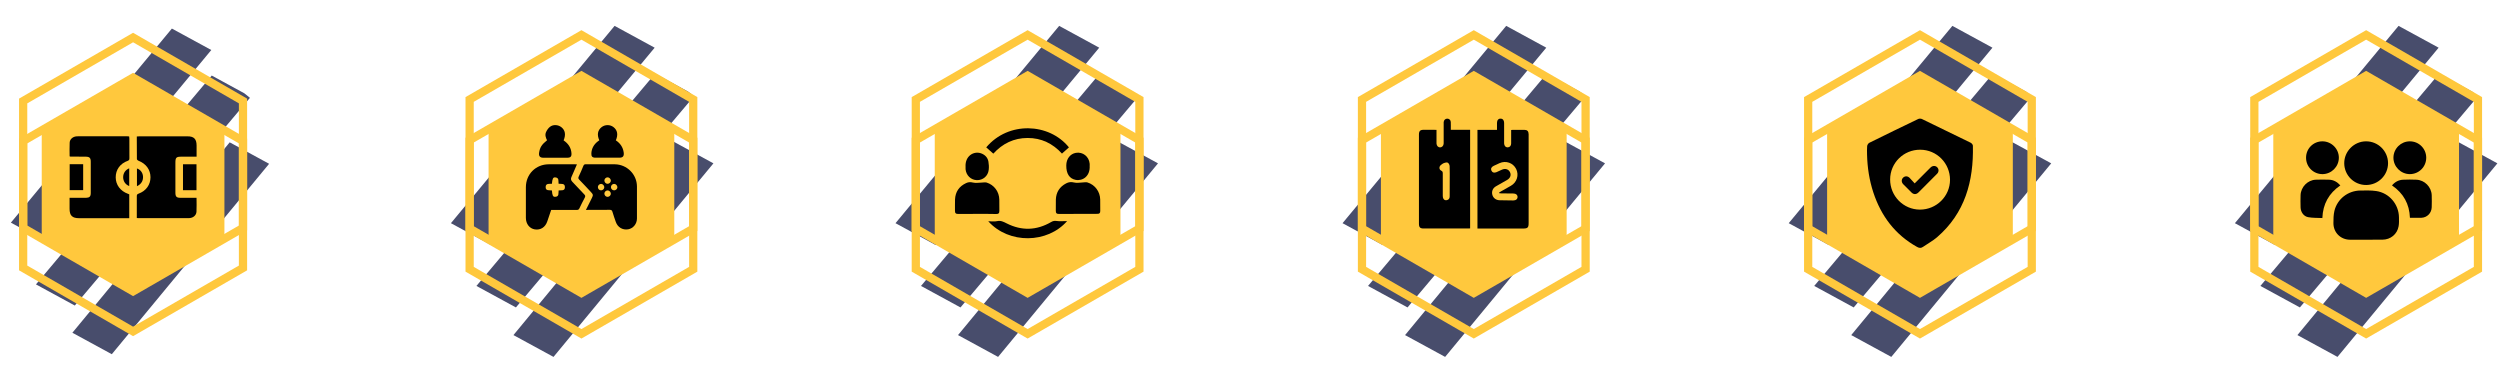
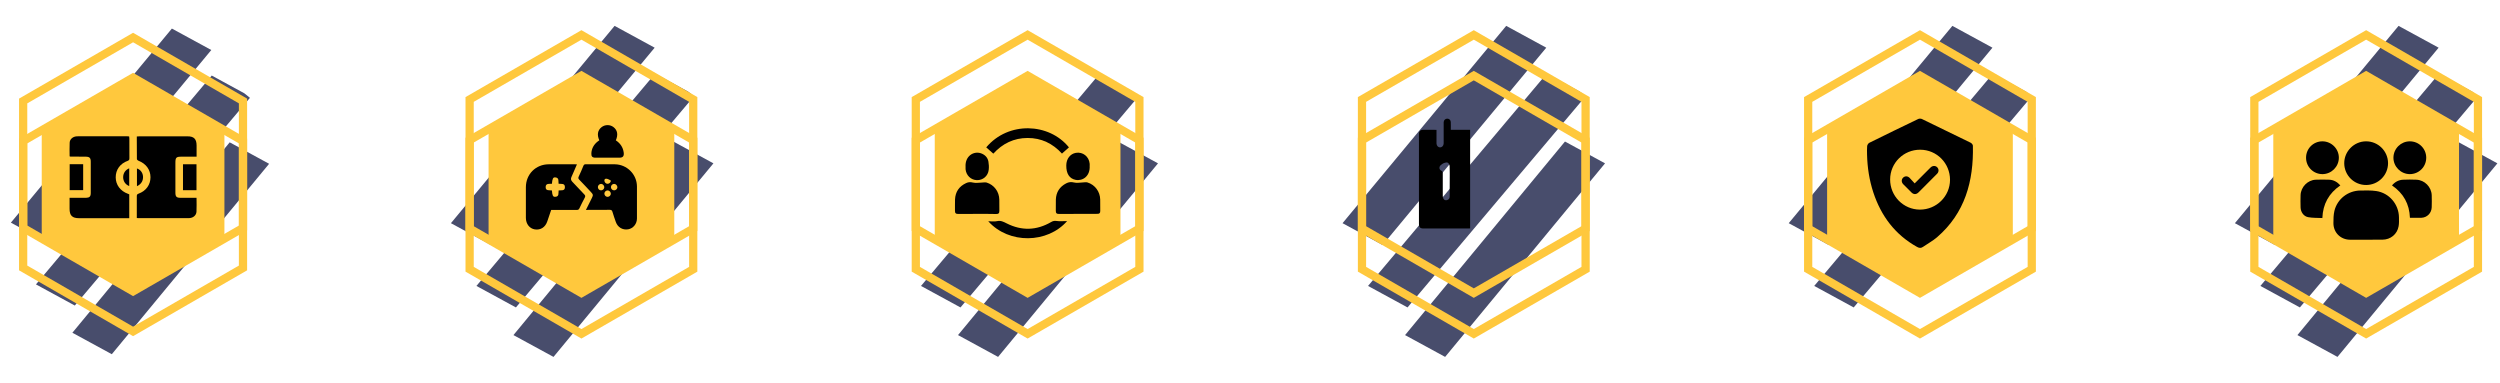
<svg xmlns="http://www.w3.org/2000/svg" width="607" height="93" viewBox="0 0 607 93" fill="none">
  <path d="M115.676 69.426L125.263 74.646L168.488 23.38L167.091 22.254L159.055 17.879L115.676 69.426Z" fill="#484D6C" />
  <path d="M134.392 86.656L173.219 39.661L163.491 34.364L124.664 81.359L134.392 86.656Z" fill="#484D6C" />
  <path d="M119.212 59.484L158.95 11.579L149.222 6.282L109.484 54.188L119.212 59.484Z" fill="#484D6C" />
  <path d="M114.026 34.03L141.171 18.358L168.317 34.03V65.375L141.171 81.048L114.026 65.375V34.03Z" stroke="#FFC83D" stroke-width="2" />
  <path d="M114.026 24.151L141.171 8.478L168.317 24.151V55.496L141.171 71.168L114.026 55.496V24.151Z" stroke="#FFC83D" stroke-width="2" />
  <path d="M141.171 18.461L163.717 31.478V57.512L141.171 70.528L118.626 57.512V31.478L141.171 18.461Z" fill="#FFC83D" />
-   <path d="M142.258 50.977C142.774 49.935 143.247 48.997 143.711 48.06C144.048 47.376 144.027 47.218 143.511 46.66C142.563 45.649 141.626 44.627 140.657 43.638C140.415 43.395 140.352 43.206 140.51 42.869C140.92 42.016 141.289 41.142 141.647 40.268C141.763 39.983 141.91 39.878 142.226 39.878C144.574 39.889 146.923 39.868 149.281 39.889C152.219 39.92 154.631 42.321 154.652 45.259C154.673 47.85 154.662 50.451 154.652 53.041C154.652 54.368 153.736 55.463 152.525 55.674C151.166 55.905 149.976 55.2 149.513 53.873C149.229 53.062 148.944 52.251 148.702 51.43C148.597 51.072 148.439 50.946 148.049 50.946C146.343 50.967 144.648 50.956 142.942 50.956C142.753 50.977 142.563 50.977 142.258 50.977ZM145.964 44.648C145.564 44.638 145.185 44.985 145.164 45.386C145.143 45.828 145.48 46.207 145.912 46.217C146.322 46.228 146.701 45.891 146.722 45.491C146.744 45.07 146.375 44.659 145.964 44.648ZM149.113 44.648C148.702 44.648 148.344 45.006 148.334 45.407C148.323 45.849 148.681 46.217 149.113 46.217C149.524 46.217 149.903 45.859 149.903 45.47C149.903 45.038 149.524 44.648 149.113 44.648ZM147.544 46.228C147.144 46.217 146.765 46.565 146.744 46.965C146.722 47.407 147.07 47.786 147.502 47.797C147.912 47.807 148.291 47.46 148.313 47.07C148.334 46.649 147.955 46.239 147.544 46.228ZM148.313 43.848C148.302 43.416 147.912 43.037 147.502 43.058C147.091 43.069 146.744 43.427 146.744 43.838C146.754 44.28 147.123 44.648 147.544 44.627C147.955 44.617 148.323 44.248 148.313 43.848Z" fill="black" />
+   <path d="M142.258 50.977C142.774 49.935 143.247 48.997 143.711 48.06C144.048 47.376 144.027 47.218 143.511 46.66C142.563 45.649 141.626 44.627 140.657 43.638C140.415 43.395 140.352 43.206 140.51 42.869C140.92 42.016 141.289 41.142 141.647 40.268C141.763 39.983 141.91 39.878 142.226 39.878C144.574 39.889 146.923 39.868 149.281 39.889C152.219 39.92 154.631 42.321 154.652 45.259C154.673 47.85 154.662 50.451 154.652 53.041C154.652 54.368 153.736 55.463 152.525 55.674C151.166 55.905 149.976 55.2 149.513 53.873C149.229 53.062 148.944 52.251 148.702 51.43C148.597 51.072 148.439 50.946 148.049 50.946C146.343 50.967 144.648 50.956 142.942 50.956C142.753 50.977 142.563 50.977 142.258 50.977ZM145.964 44.648C145.564 44.638 145.185 44.985 145.164 45.386C145.143 45.828 145.48 46.207 145.912 46.217C146.322 46.228 146.701 45.891 146.722 45.491C146.744 45.07 146.375 44.659 145.964 44.648ZM149.113 44.648C148.702 44.648 148.344 45.006 148.334 45.407C148.323 45.849 148.681 46.217 149.113 46.217C149.524 46.217 149.903 45.859 149.903 45.47C149.903 45.038 149.524 44.648 149.113 44.648ZM147.544 46.228C147.144 46.217 146.765 46.565 146.744 46.965C146.722 47.407 147.07 47.786 147.502 47.797C147.912 47.807 148.291 47.46 148.313 47.07C148.334 46.649 147.955 46.239 147.544 46.228ZM148.313 43.848C147.091 43.069 146.744 43.427 146.744 43.838C146.754 44.28 147.123 44.648 147.544 44.627C147.955 44.617 148.323 44.248 148.313 43.848Z" fill="black" />
  <path d="M133.823 50.977C133.507 51.914 133.191 52.841 132.875 53.768C132.391 55.189 131.243 55.916 129.842 55.695C128.568 55.484 127.694 54.368 127.684 52.915C127.684 50.419 127.673 47.934 127.684 45.438C127.694 42.3 130.074 39.91 133.212 39.889C135.35 39.878 137.498 39.889 139.636 39.889C139.762 39.889 139.878 39.899 140.078 39.91C139.73 40.71 139.393 41.479 139.067 42.248C138.962 42.49 138.867 42.732 138.751 42.964C138.54 43.395 138.614 43.764 138.941 44.111C139.92 45.143 140.878 46.186 141.868 47.207C142.121 47.46 142.152 47.66 141.984 47.986C141.531 48.84 141.099 49.692 140.689 50.566C140.541 50.893 140.352 50.977 140.004 50.977C137.961 50.967 135.908 50.977 133.823 50.977ZM134.002 44.627C133.37 44.659 132.538 44.469 132.486 45.354C132.422 46.428 133.391 46.144 134.002 46.239C134.097 47.471 134.244 47.797 134.771 47.786C135.834 47.765 135.539 46.881 135.634 46.239C136.266 46.154 137.172 46.438 137.161 45.428C137.161 44.417 136.245 44.712 135.624 44.606C135.539 43.985 135.813 43.143 134.802 43.069C134.276 43.027 134.107 43.395 134.002 44.627Z" fill="black" />
  <path d="M145.511 34.066C144.911 32.739 145.111 31.622 146.049 30.885C146.891 30.211 148.134 30.211 148.976 30.875C149.924 31.622 150.124 32.718 149.524 34.076C150.598 34.782 151.272 35.761 151.44 37.056C151.545 37.909 151.24 38.288 150.398 38.288C148.471 38.288 146.543 38.288 144.606 38.288C143.806 38.288 143.532 37.993 143.584 37.182C143.658 36.035 144.185 35.108 145.069 34.392C145.206 34.287 145.354 34.192 145.511 34.066Z" fill="black" />
-   <path d="M136.845 34.087C137.961 34.845 138.646 35.834 138.751 37.172C138.814 38.004 138.54 38.299 137.709 38.299C135.782 38.299 133.854 38.299 131.917 38.299C131.106 38.299 130.78 37.909 130.895 37.098C131.074 35.813 131.517 35.108 132.823 34.055C132.496 33.423 132.275 32.739 132.58 32.065C132.791 31.601 133.107 31.138 133.496 30.822C134.286 30.169 135.508 30.253 136.319 30.896C137.235 31.633 137.424 32.707 136.845 34.087Z" fill="black" />
  <path d="M223.618 69.426L233.205 74.646L276.431 23.38L275.033 22.254L266.997 17.879L223.618 69.426Z" fill="#484D6C" />
  <path d="M242.334 86.656L281.161 39.661L271.433 34.364L232.606 81.359L242.334 86.656Z" fill="#484D6C" />
-   <path d="M227.155 59.484L266.892 11.579L257.164 6.282L217.427 54.188L227.155 59.484Z" fill="#484D6C" />
  <path d="M222.358 34.03L249.504 18.358L276.649 34.03V65.375L249.504 81.048L222.358 65.375V34.03Z" stroke="#FFC83D" stroke-width="2" />
  <path d="M222.358 24.151L249.504 8.478L276.649 24.151V55.496L249.504 71.168L222.358 55.496V24.151Z" stroke="#FFC83D" stroke-width="2" />
  <path d="M249.504 18.461L272.049 31.478V57.512L249.504 70.528L226.958 57.512V31.478L249.504 18.461Z" fill="#FFC83D" />
  <path d="M237.263 51.932C235.725 51.932 234.187 51.918 232.649 51.946C232.076 51.96 231.852 51.736 231.866 51.163C231.894 50.254 231.838 49.345 231.88 48.436C231.964 46.563 232.887 45.234 234.578 44.451C235.11 44.2 235.627 44.172 236.242 44.326C236.927 44.493 237.696 44.34 238.423 44.326C238.801 44.312 239.206 44.228 239.556 44.326C241.374 44.885 242.604 46.549 242.632 48.464C242.646 49.373 242.618 50.282 242.646 51.191C242.66 51.778 242.422 51.974 241.849 51.96C240.339 51.918 238.801 51.932 237.263 51.932Z" fill="black" />
  <path d="M261.676 51.932C260.166 51.932 258.656 51.918 257.132 51.946C256.558 51.96 256.335 51.75 256.349 51.163C256.377 50.254 256.335 49.345 256.363 48.436C256.433 46.647 257.285 45.346 258.865 44.521C259.467 44.2 260.068 44.13 260.795 44.312C261.452 44.493 262.207 44.312 262.906 44.298C263.284 44.284 263.689 44.186 264.039 44.298C265.857 44.857 267.087 46.521 267.129 48.422C267.143 49.359 267.129 50.282 267.143 51.219C267.157 51.722 266.933 51.946 266.43 51.918C266.402 51.918 266.388 51.918 266.36 51.918C264.794 51.932 263.228 51.932 261.676 51.932Z" fill="black" />
  <path d="M259.537 35.782C258.991 36.272 258.432 36.761 257.845 37.292C255.622 34.846 252.839 33.489 249.497 33.503C246.184 33.503 243.415 34.846 241.178 37.306C240.591 36.789 240.031 36.286 239.458 35.782C244.799 29.42 254.685 29.784 259.537 35.782Z" fill="black" />
  <path d="M239.948 53.722C240.703 53.722 241.416 53.847 242.073 53.694C242.982 53.484 243.639 53.847 244.394 54.225C248.057 56.085 251.693 55.973 255.23 53.903C255.65 53.652 256.013 53.582 256.516 53.652C257.327 53.764 258.166 53.68 259.089 53.68C254.349 59.119 244.981 59.328 239.948 53.722Z" fill="black" />
  <path d="M234.439 40.523C234.271 37.894 236.41 36.58 238.228 37.237C239.164 37.586 239.808 38.243 239.989 39.236C240.101 39.893 240.143 40.578 240.059 41.236C239.892 42.746 238.647 43.78 237.193 43.738C235.725 43.697 234.592 42.592 234.439 41.096C234.425 40.83 234.439 40.578 234.439 40.523Z" fill="black" />
  <path d="M264.57 40.271C264.724 42.746 262.892 44.018 261.145 43.668C259.648 43.361 258.865 42.158 258.893 40.159C258.907 38.565 259.83 37.362 261.214 37.111C262.906 36.817 264.402 37.992 264.57 39.739C264.598 39.977 264.57 40.201 264.57 40.271Z" fill="black" />
  <path d="M8.731 69.052L18.163 74.186L60.686 23.754L59.311 22.646L51.406 18.342L8.731 69.052Z" fill="#484D6C" />
  <path d="M27.144 86.001L65.339 39.77L55.77 34.56L17.574 80.791L27.144 86.001Z" fill="#484D6C" />
  <path d="M12.211 59.271L51.302 12.144L41.732 6.934L2.641 54.061L12.211 59.271Z" fill="#484D6C" />
  <path d="M5.623 34.24L32.311 18.832L58.999 34.24V65.058L32.311 80.466L5.623 65.058V34.24Z" stroke="#FFC83D" stroke-width="2" />
  <path d="M5.623 24.521L32.311 9.113L58.999 24.521V55.338L32.311 70.747L5.623 55.338V24.521Z" stroke="#FFC83D" stroke-width="2" />
  <path d="M32.311 18.915L54.49 31.72V57.331L32.311 70.136L10.132 57.331V31.72L32.311 18.915Z" fill="#FFC83D" />
  <path d="M16.892 48.028C18.012 48.028 19.084 48.028 20.168 48.028C20.409 48.028 20.65 48.028 20.891 48.028C21.746 48.004 22.035 47.714 22.035 46.847C22.035 44.317 22.035 41.788 22.035 39.258C22.035 38.33 21.746 38.053 20.795 38.041C19.554 38.029 18.313 38.029 17.06 38.017C17.024 38.017 16.988 37.993 16.904 37.957C16.904 36.861 16.855 35.74 16.916 34.62C16.964 33.801 17.651 33.222 18.482 33.114C18.663 33.102 18.819 33.09 18.976 33.09C22.951 33.09 26.926 33.09 30.902 33.09C31.034 33.09 31.179 33.102 31.36 33.126C31.384 33.295 31.408 33.451 31.408 33.596C31.408 35.198 31.408 36.812 31.42 38.414C31.42 38.728 31.372 38.908 31.034 39.041C29.155 39.715 28.083 41.209 28.095 43.077C28.107 44.883 29.227 46.389 31.058 47.052C31.167 47.088 31.275 47.136 31.384 47.184C31.384 49.112 31.384 51.003 31.384 52.979C31.131 52.979 30.914 52.979 30.697 52.979C26.866 52.979 23.023 52.979 19.192 52.979C17.518 52.967 16.892 52.34 16.892 50.678C16.892 49.822 16.892 48.955 16.892 48.028Z" fill="black" />
  <path d="M47.719 48.028C47.719 49.196 47.767 50.304 47.707 51.401C47.658 52.244 46.972 52.846 46.116 52.943C45.996 52.955 45.876 52.967 45.755 52.967C41.695 52.967 37.648 52.967 33.588 52.967C33.492 52.967 33.395 52.943 33.215 52.931C33.215 52.304 33.215 51.69 33.215 51.075C33.215 49.931 33.227 48.787 33.215 47.642C33.215 47.317 33.287 47.148 33.624 47.028C35.467 46.365 36.539 44.859 36.539 43.04C36.539 41.209 35.455 39.728 33.624 39.029C33.456 38.969 33.239 38.764 33.239 38.619C33.215 37.029 33.215 35.451 33.215 33.861C33.215 33.644 33.215 33.427 33.215 33.138C33.444 33.126 33.636 33.102 33.829 33.102C37.72 33.102 41.623 33.102 45.514 33.102C47.092 33.09 47.731 33.753 47.731 35.331C47.731 36.21 47.731 37.09 47.731 38.041C46.478 38.041 45.273 38.041 44.081 38.041C42.779 38.041 42.587 38.234 42.587 39.547C42.587 41.956 42.587 44.366 42.587 46.775C42.587 47.751 42.864 48.028 43.84 48.028C45.117 48.028 46.406 48.028 47.719 48.028Z" fill="black" />
  <path d="M16.916 46.172C16.916 44.052 16.916 41.968 16.916 39.872C18.012 39.872 19.084 39.872 20.192 39.872C20.192 41.98 20.192 44.052 20.192 46.172C19.108 46.172 18.036 46.172 16.916 46.172Z" fill="black" />
  <path d="M47.707 46.185C46.61 46.185 45.538 46.185 44.43 46.185C44.43 44.089 44.43 42.017 44.43 39.884C45.514 39.884 46.598 39.884 47.707 39.884C47.707 41.992 47.707 44.064 47.707 46.185Z" fill="black" />
  <path d="M31.372 40.872C31.372 42.306 31.372 43.739 31.372 45.173C30.456 44.823 29.902 44.004 29.902 43.028C29.902 42.053 30.444 41.233 31.372 40.872Z" fill="black" />
  <path d="M33.251 45.209C33.251 43.727 33.251 42.318 33.251 40.908C34.058 41.137 34.66 41.92 34.72 42.812C34.805 43.86 34.287 44.727 33.251 45.209Z" fill="black" />
  <path d="M332.16 69.426L341.747 74.646L384.973 23.38L383.575 22.254L375.539 17.879L332.16 69.426Z" fill="#484D6C" />
  <path d="M350.876 86.656L389.703 39.661L379.975 34.364L341.148 81.359L350.876 86.656Z" fill="#484D6C" />
  <path d="M335.696 59.484L375.434 11.579L365.706 6.282L325.968 54.188L335.696 59.484Z" fill="#484D6C" />
  <path d="M330.69 34.03L357.836 18.358L384.982 34.03V65.375L357.836 81.048L330.69 65.375V34.03Z" stroke="#FFC83D" stroke-width="2" />
  <path d="M330.69 24.151L357.836 8.478L384.982 24.151V55.496L357.836 71.168L330.69 55.496V24.151Z" stroke="#FFC83D" stroke-width="2" />
-   <path d="M357.836 18.461L380.382 31.478V57.512L357.836 70.529L335.29 57.512V31.478L357.836 18.461Z" fill="#FFC83D" />
  <path d="M348.783 31.525C348.783 32.473 348.783 33.37 348.783 34.277C348.783 34.464 348.772 34.662 348.783 34.85C348.814 35.392 349.158 35.778 349.638 35.778C350.128 35.788 350.513 35.392 350.524 34.819C350.534 33.38 350.524 31.931 350.524 30.493C350.524 30.212 350.513 29.941 350.524 29.659C350.565 29.148 350.93 28.804 351.399 28.804C351.858 28.804 352.223 29.138 352.244 29.617C352.275 30.232 352.254 30.858 352.254 31.514C353.859 31.514 355.381 31.514 356.945 31.514C356.945 39.509 356.945 47.462 356.945 55.457C356.767 55.468 356.601 55.478 356.434 55.478C352.858 55.478 349.283 55.478 345.708 55.478C344.801 55.489 344.52 55.207 344.52 54.3C344.52 47.098 344.52 39.885 344.52 32.682C344.52 31.817 344.812 31.514 345.677 31.514C346.688 31.514 347.709 31.525 348.783 31.525ZM351.993 44.023C351.993 42.793 352.025 41.563 351.972 40.333C351.962 40.041 351.754 39.624 351.514 39.499C351.274 39.374 350.868 39.488 350.565 39.593C350.284 39.697 350.034 39.916 349.794 40.114C349.356 40.499 349.408 41.188 349.919 41.427C350.284 41.604 350.305 41.823 350.305 42.157C350.294 43.96 350.294 45.763 350.305 47.567C350.305 47.796 350.346 48.056 350.461 48.255C350.649 48.588 351.003 48.692 351.368 48.578C351.785 48.453 351.983 48.14 351.983 47.713C351.993 46.483 351.993 45.253 351.993 44.023Z" fill="black" />
-   <path d="M358.727 55.488C358.727 47.483 358.727 39.53 358.727 31.525C360.301 31.525 361.854 31.525 363.47 31.525C363.47 30.92 363.47 30.368 363.47 29.815C363.48 29.19 363.814 28.794 364.335 28.804C364.856 28.804 365.2 29.19 365.2 29.826C365.21 31.337 365.2 32.849 365.2 34.36C365.2 34.516 365.2 34.673 365.2 34.829C365.221 35.413 365.575 35.788 366.086 35.778C366.576 35.757 366.909 35.392 366.909 34.829C366.92 33.943 366.909 33.057 366.909 32.171C366.909 31.983 366.909 31.796 366.909 31.566C367.076 31.546 367.201 31.525 367.337 31.525C368.254 31.525 369.182 31.514 370.099 31.525C370.818 31.535 371.131 31.848 371.152 32.578C371.152 32.682 371.152 32.786 371.152 32.89C371.152 39.978 371.152 47.066 371.152 54.144C371.152 55.259 370.922 55.488 369.818 55.488C366.326 55.488 362.834 55.488 359.342 55.488C359.165 55.488 358.977 55.488 358.727 55.488ZM364.001 46.91C363.991 46.868 363.97 46.826 363.96 46.785C364.105 46.691 364.241 46.576 364.397 46.493C365.21 46.034 366.023 45.576 366.847 45.106C368.306 44.283 368.859 42.501 368.119 41.02C367.368 39.53 365.617 38.925 364.085 39.613C363.616 39.832 363.136 40.041 362.667 40.27C362.104 40.541 361.906 40.968 362.115 41.427C362.333 41.896 362.792 42.042 363.345 41.802C363.793 41.604 364.22 41.396 364.668 41.198C365.481 40.833 366.253 41.073 366.618 41.792C366.982 42.511 366.69 43.272 365.898 43.71C364.991 44.221 364.085 44.731 363.188 45.252C362.427 45.701 362.125 46.493 362.344 47.306C362.552 48.077 363.23 48.598 364.085 48.619C365.2 48.64 366.305 48.661 367.42 48.671C368.056 48.671 368.462 48.338 368.462 47.827C368.462 47.337 368.087 46.993 367.472 46.983C366.482 46.962 365.492 46.962 364.502 46.952C364.324 46.941 364.158 46.92 364.001 46.91Z" fill="black" />
  <path d="M440.492 69.426L450.079 74.646L493.305 23.38L491.907 22.254L483.871 17.879L440.492 69.426Z" fill="#484D6C" />
-   <path d="M459.208 86.656L498.035 39.661L488.307 34.364L449.48 81.359L459.208 86.656Z" fill="#484D6C" />
  <path d="M444.029 59.484L483.766 11.579L474.038 6.282L434.301 54.188L444.029 59.484Z" fill="#484D6C" />
  <path d="M439.022 34.03L466.168 18.358L493.314 34.03V65.375L466.168 81.048L439.022 65.375V34.03Z" stroke="#FFC83D" stroke-width="2" />
  <path d="M439.022 24.151L466.168 8.478L493.314 24.151V55.496L466.168 71.168L439.022 55.496V24.151Z" stroke="#FFC83D" stroke-width="2" />
  <path d="M466.168 18.461L488.714 31.478V57.512L466.168 70.529L443.622 57.512V31.478L466.168 18.461Z" fill="#FFC83D" />
  <path d="M453.322 37.558C453.322 36.857 453.272 36.155 453.346 35.465C453.383 35.182 453.617 34.8 453.863 34.677C457.816 32.72 461.768 30.799 465.745 28.89C465.991 28.767 466.41 28.78 466.656 28.903C470.608 30.799 474.548 32.72 478.476 34.653C478.722 34.776 479.005 35.12 479.018 35.367C479.215 43.998 477.109 51.742 470.301 57.615C469.266 58.502 468.035 59.155 466.902 59.943C466.422 60.275 466.003 60.25 465.486 59.967C460.143 57 456.744 52.469 454.848 46.731C453.876 43.764 453.395 40.698 453.322 37.558ZM466.237 36.352C462.199 36.327 458.936 39.553 458.924 43.567C458.911 47.593 462.137 50.88 466.151 50.893C470.165 50.905 473.453 47.667 473.465 43.665C473.465 39.627 470.251 36.364 466.237 36.352Z" fill="black" />
  <path d="M464.883 44.527C466.09 43.321 467.198 42.2 468.318 41.092C468.478 40.932 468.626 40.76 468.798 40.612C469.279 40.193 469.931 40.193 470.35 40.612C470.768 41.031 470.793 41.695 470.35 42.163C469.365 43.173 468.355 44.17 467.358 45.168C466.841 45.685 466.324 46.214 465.794 46.731C465.252 47.248 464.649 47.261 464.107 46.731C463.43 46.079 462.765 45.414 462.113 44.737C461.633 44.244 461.633 43.579 462.063 43.148C462.507 42.705 463.147 42.693 463.652 43.185C464.058 43.592 464.44 44.047 464.883 44.527Z" fill="black" />
  <path d="M548.824 69.426L558.411 74.646L601.637 23.38L600.239 22.254L592.203 17.879L548.824 69.426Z" fill="#484D6C" />
  <path d="M567.54 86.656L606.367 39.661L596.639 34.364L557.813 81.359L567.54 86.656Z" fill="#484D6C" />
  <path d="M552.361 59.484L592.098 11.579L582.37 6.282L542.633 54.188L552.361 59.484Z" fill="#484D6C" />
  <path d="M547.354 34.03L574.5 18.358L601.646 34.03V65.375L574.5 81.048L547.354 65.375V34.03Z" stroke="#FFC83D" stroke-width="2" />
  <path d="M547.354 24.151L574.5 8.478L601.646 24.151V55.496L574.5 71.168L547.354 55.496V24.151Z" stroke="#FFC83D" stroke-width="2" />
  <path d="M574.5 18.461L597.046 31.478V57.512L574.5 70.529L551.954 57.512V31.478L574.5 18.461Z" fill="#FFC83D" />
  <path d="M574.481 58.204C573.175 58.204 571.868 58.217 570.562 58.204C568.285 58.179 566.543 56.45 566.555 54.173C566.555 53.19 566.568 52.169 566.792 51.212C567.489 48.3 570.114 46.284 573.1 46.259C574.382 46.247 575.688 46.197 576.945 46.384C580.105 46.844 582.432 49.594 582.469 52.779C582.482 53.501 582.507 54.247 582.382 54.944C582.034 56.873 580.429 58.179 578.475 58.192C577.132 58.217 575.8 58.204 574.481 58.204Z" fill="black" />
  <path d="M574.519 44.916C571.595 44.941 569.206 42.589 569.181 39.665C569.156 36.766 571.532 34.34 574.444 34.315C577.393 34.29 579.807 36.666 579.819 39.615C579.819 42.527 577.455 44.903 574.519 44.916Z" fill="black" />
  <path d="M568.235 45.015C565.461 46.931 564.005 49.494 563.868 52.941C562.711 52.879 561.541 52.941 560.421 52.729C559.326 52.53 558.605 51.473 558.58 50.353C558.555 49.357 558.543 48.362 558.58 47.367C558.654 45.401 560.297 43.721 562.25 43.634C563.345 43.584 564.453 43.597 565.548 43.634C566.605 43.684 567.476 44.169 568.235 45.015Z" fill="black" />
  <path d="M585.132 52.879C585.008 49.507 583.552 46.919 580.777 45.015C581.511 44.157 582.395 43.684 583.477 43.634C584.547 43.584 585.63 43.584 586.712 43.634C588.703 43.721 590.345 45.388 590.42 47.392C590.457 48.362 590.445 49.345 590.42 50.316C590.383 51.734 589.3 52.829 587.894 52.879C586.986 52.904 586.078 52.879 585.132 52.879Z" fill="black" />
  <path d="M559.911 38.309C559.899 36.094 561.666 34.315 563.88 34.315C566.07 34.315 567.887 36.131 567.874 38.309C567.862 40.486 566.07 42.265 563.905 42.278C561.703 42.29 559.911 40.523 559.911 38.309Z" fill="black" />
  <path d="M589.089 38.296C589.089 40.511 587.309 42.278 585.095 42.278C582.905 42.265 581.101 40.436 581.126 38.259C581.15 36.081 582.942 34.315 585.107 34.315C587.309 34.315 589.089 36.081 589.089 38.296Z" fill="black" />
</svg>